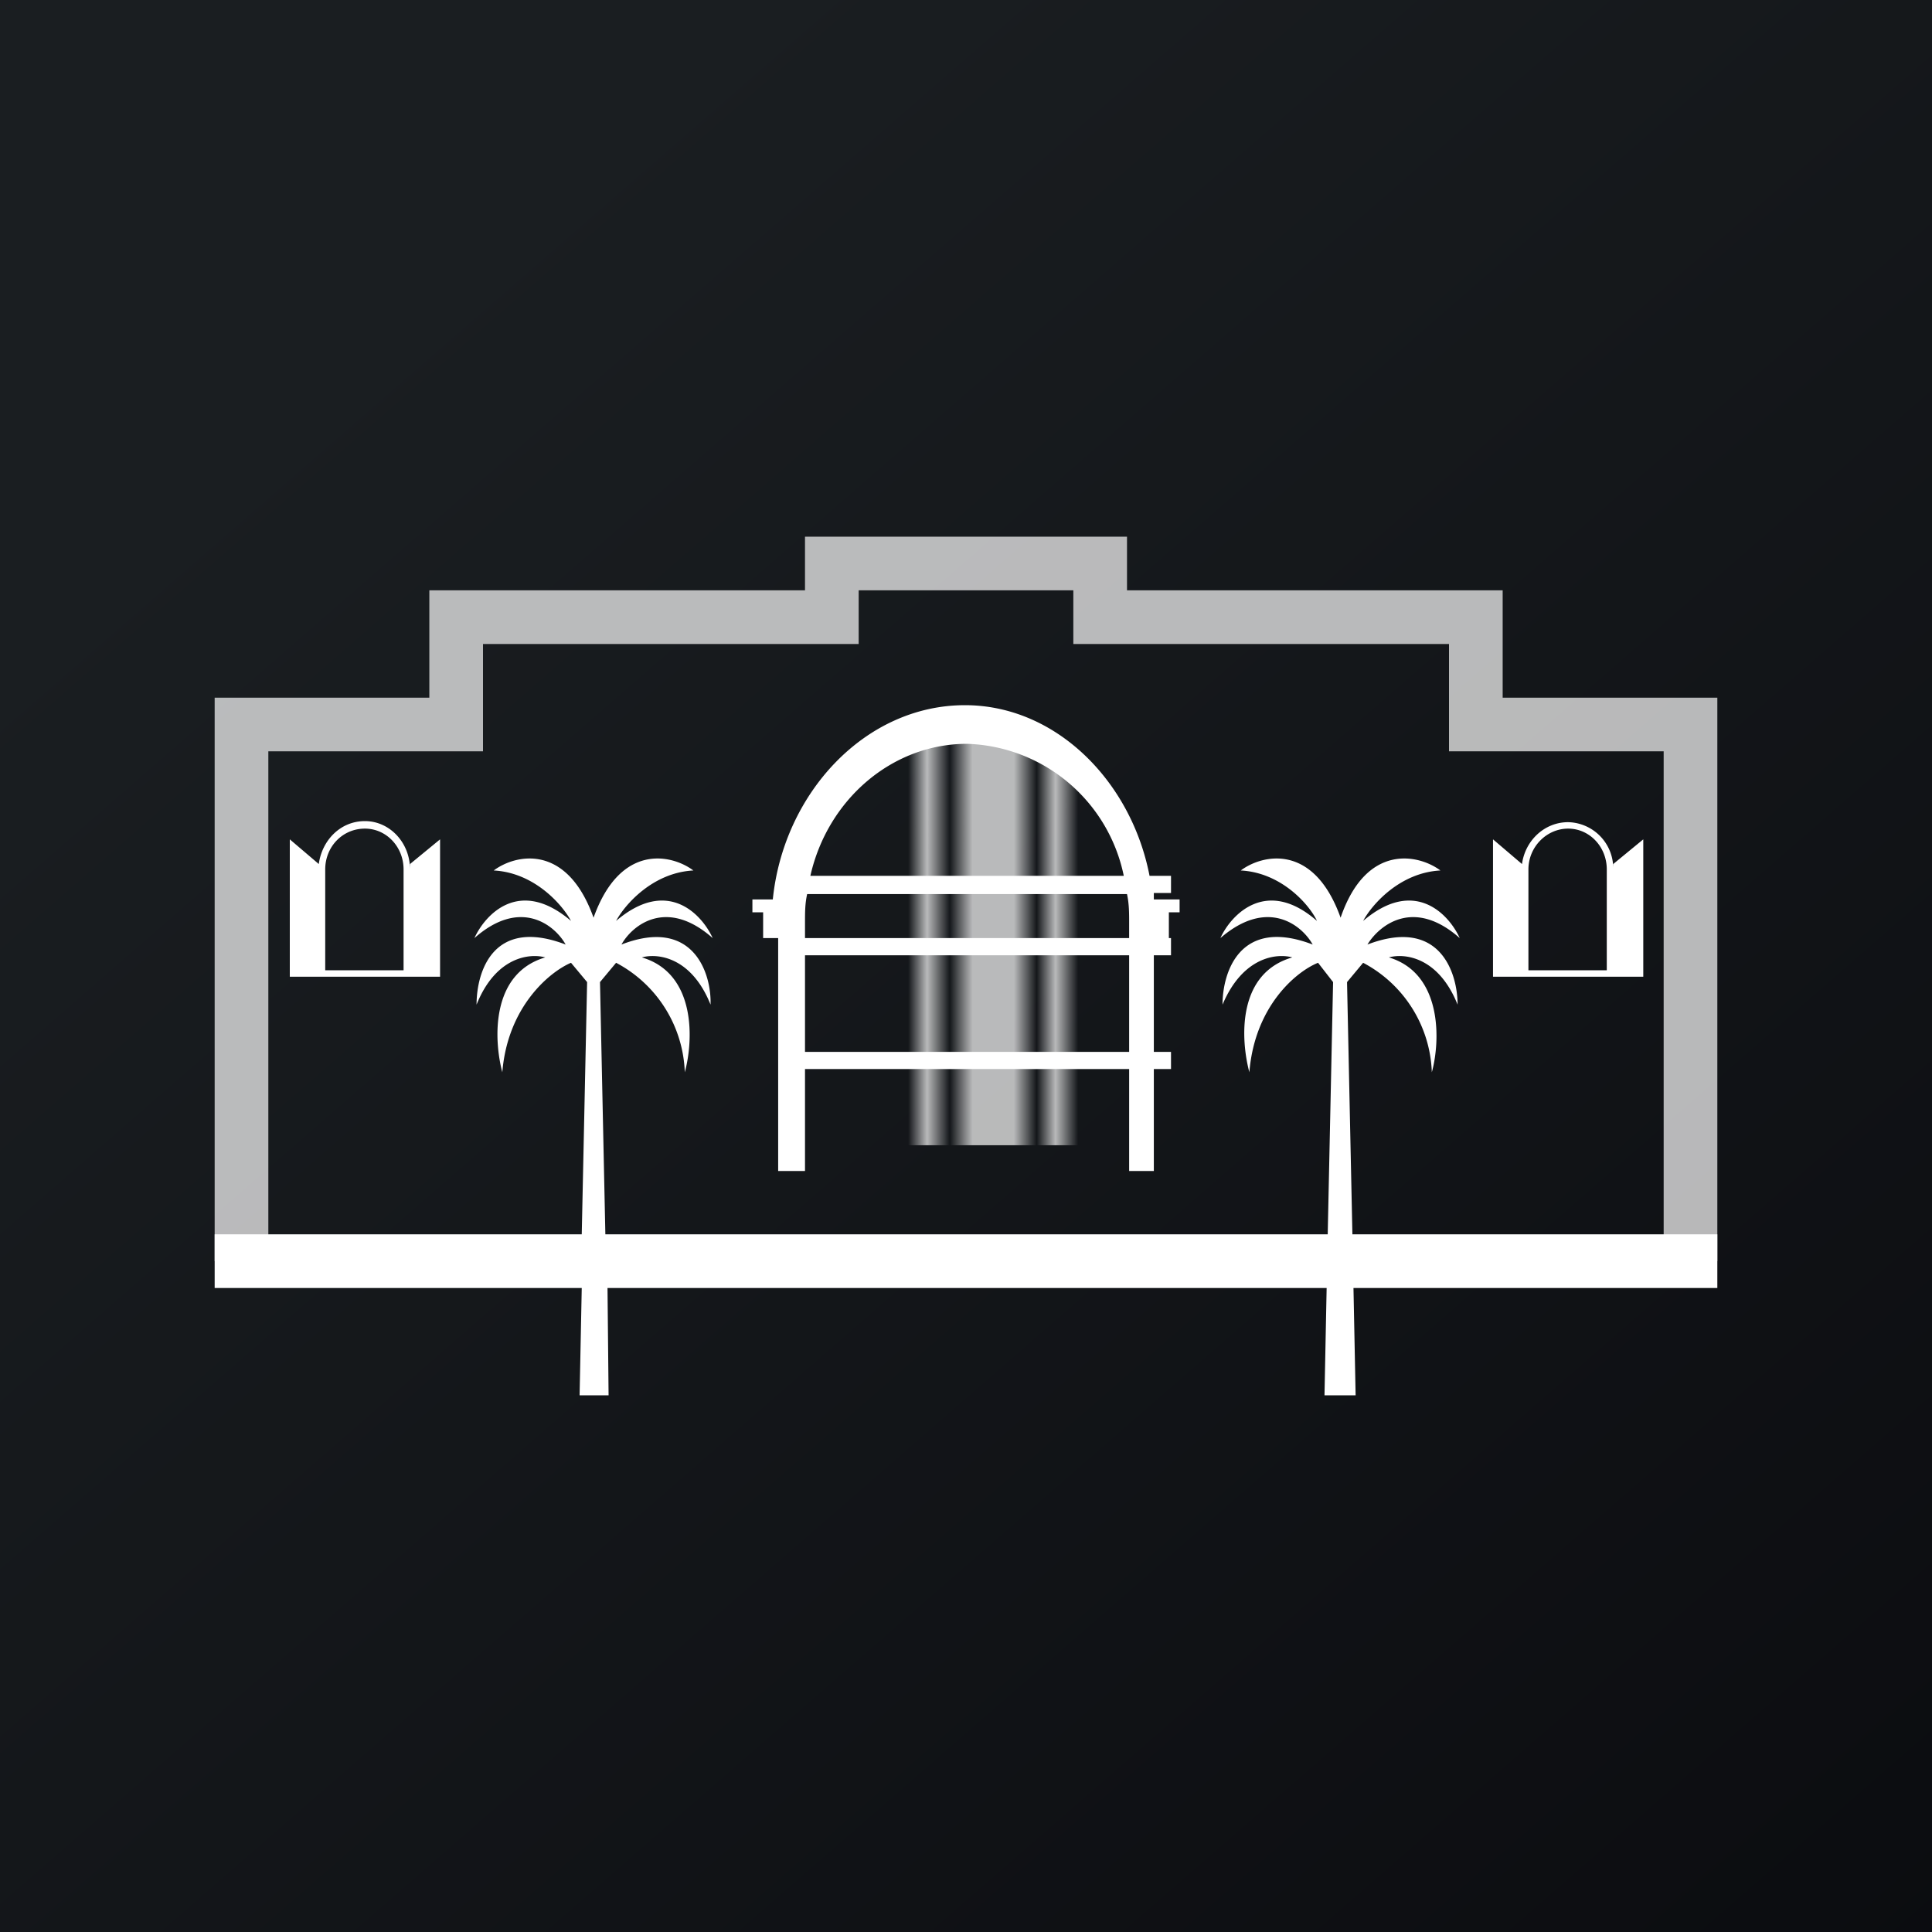
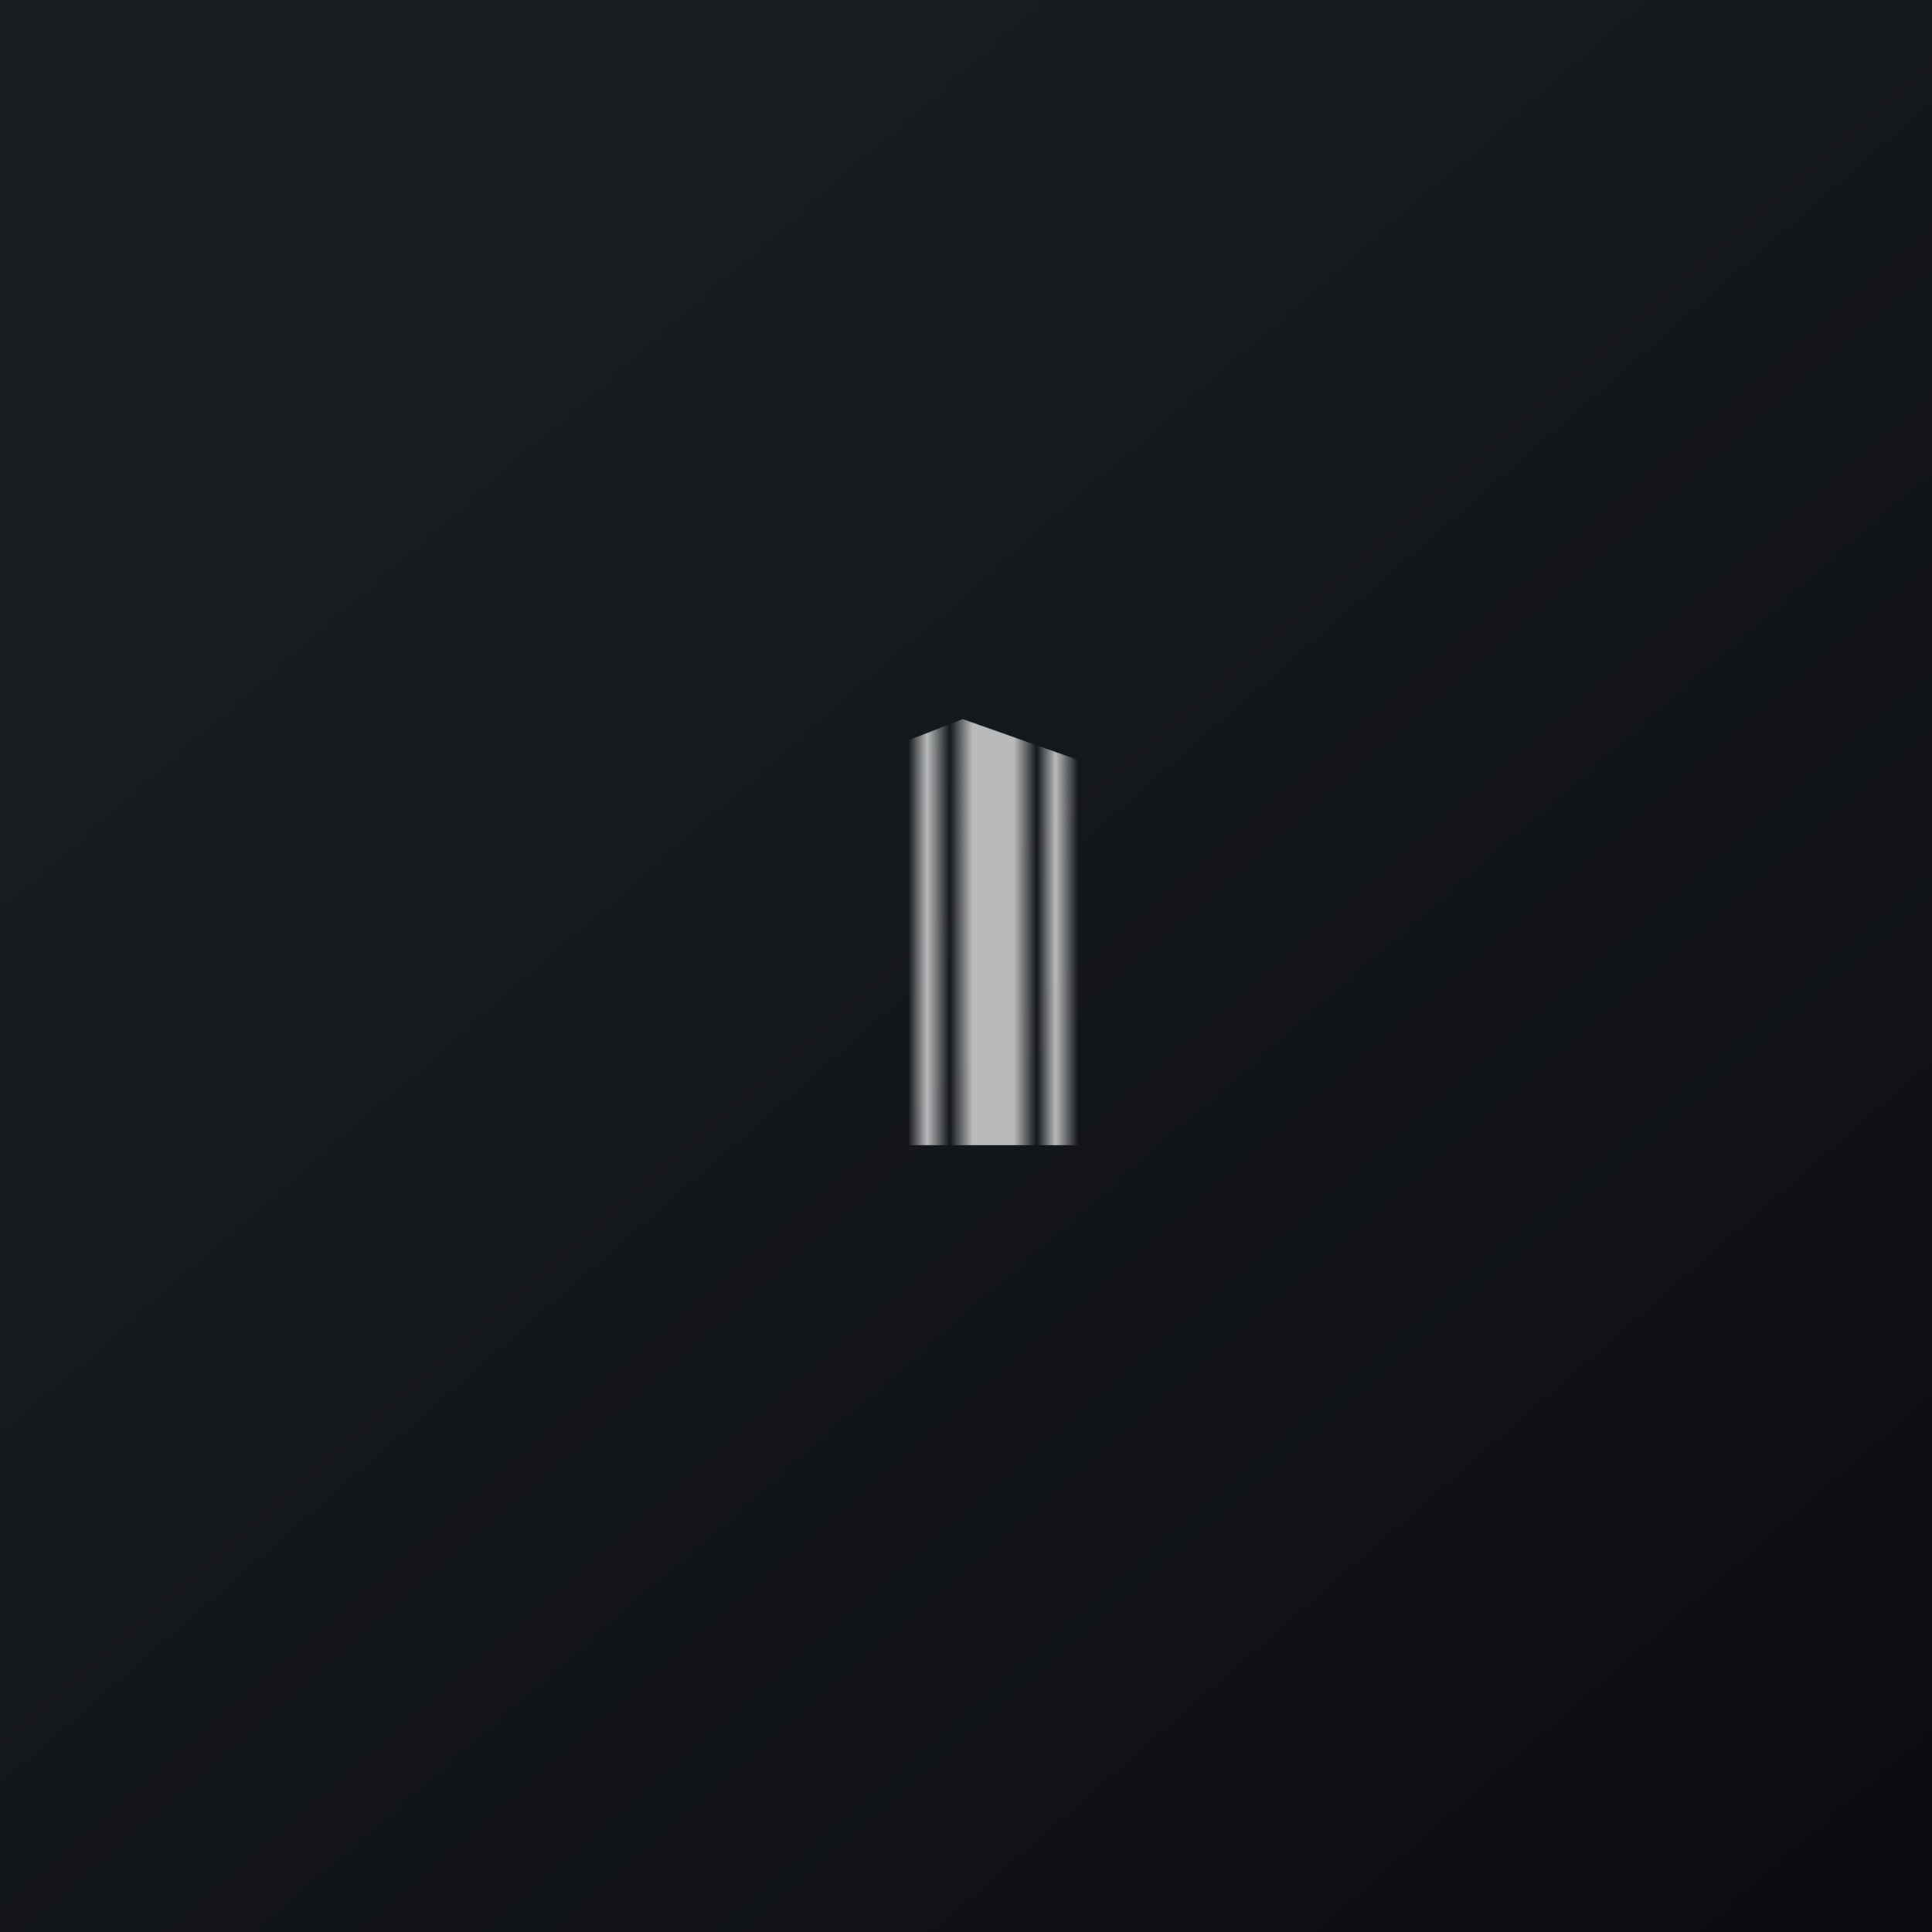
<svg xmlns="http://www.w3.org/2000/svg" width="18" height="18" viewBox="0 0 18 18">
  <rect x="0" y="0" width="18" height="18" fill="#808080" stroke="none" />
  <path fill="url(#awiipjros)" d="M0 0h18v18H0z" />
-   <path fill-rule="evenodd" d="M7.2 8.38h-.19v.12h.1v.24h.14v2.17h.25v-.95h3.02v.95h.23v-.95h.16V9.8h-.16v-.9h.16v-.16h-.16.14V8.5h.1v-.12h-.24v-.06h.16v-.16h-.2c-.17-.88-.87-1.59-1.72-1.59-.93 0-1.69.82-1.79 1.81Zm3.32 1.42v-.9H7.5v.9h3.02Zm0-1.21v.15H7.5V8.6c0-.1 0-.18.02-.27h2.98c.02.09.02.18.02.27Zm-.05-.43a1.54 1.54 0 0 0-1.46-1.23c-.7 0-1.3.52-1.46 1.23h2.92Zm-7.44.88V8.1c0-.21.16-.38.37-.38.2 0 .36.17.36.38v.94h-.73Zm-.06.06H2.7V7.82l.27.23c.03-.22.2-.4.43-.4.23 0 .42.2.42.45v1h-.85Zm.85-1.05.28-.23V9.1h-.28V8.05ZM5.4 13l.02-1H2v-.5h3.42l.05-2.35-.15-.18c-.19.08-.59.4-.64 1.02-.08-.3-.11-.92.4-1.07-.14-.04-.46-.01-.64.44 0-.3.15-.82.83-.56-.1-.18-.42-.44-.85-.06.1-.22.42-.57.9-.16-.08-.15-.34-.45-.72-.47.2-.15.68-.26.93.44.25-.7.73-.59.93-.44-.38.02-.64.32-.72.47.48-.41.8-.06.9.16-.43-.38-.75-.12-.85.06.67-.26.84.27.83.56-.18-.45-.5-.48-.64-.44.51.15.48.78.4 1.07a1.2 1.2 0 0 0-.64-1.02l-.15.18.05 2.35h6.73l.05-2.35-.14-.18c-.2.08-.59.4-.64 1.02-.08-.3-.12-.92.4-1.07-.14-.04-.46-.01-.65.44 0-.3.16-.82.84-.56-.1-.18-.42-.44-.86-.06.1-.22.43-.57.9-.16-.07-.15-.33-.45-.71-.47.2-.15.68-.26.93.44.24-.7.73-.59.93-.44-.38.02-.64.32-.72.47.48-.41.8-.06.9.16-.43-.38-.75-.12-.86.06.68-.26.84.27.84.56-.18-.45-.5-.48-.64-.44.5.15.48.78.4 1.07a1.2 1.2 0 0 0-.64-1.02l-.15.18.05 2.35H16v.5h-3.39l.02 1H12.34l.02-1h-6.7l.01 1H5.4Zm8.84-4.9v.94h.73V8.1c0-.21-.16-.38-.36-.38-.2 0-.37.17-.37.38Zm-.33 1h1.12v-1a.43.43 0 0 0-.42-.44c-.22 0-.4.17-.43.39l-.27-.23V9.1Zm1.4-1.28-.28.23V9.1h.28V7.82Z" fill="#fff" />
  <path opacity=".7" d="M7.3 7.96v2.71h3.36v-2.7l-.56-.87-1.13-.4-1.03.4-.64.86Z" fill="url(#bwiipjros)" />
-   <path opacity=".7" d="M7.5 5h3v.5H14v1h2v5.25h-.5V7h-2V6H10v-.5H8V6H4.5v1h-2v4.75H2V6.5h2v-1h3.5V5Z" fill="#fff" />
  <defs>
    <linearGradient id="awiipjros" x1="3.35" y1="3.12" x2="21.9" y2="24.43" gradientUnits="userSpaceOnUse">
      <stop stop-color="#1A1E21" />
      <stop offset="1" stop-color="#06060A" />
    </linearGradient>
    <linearGradient id="bwiipjros" x1="7.3" y1="8.83" x2="10.82" y2="8.83" gradientUnits="userSpaceOnUse">
      <stop offset=".08" stop-color="#fff" stop-opacity="0" />
      <stop offset=".2" stop-color="#fff" stop-opacity="0" />
      <stop offset=".33" stop-color="#fff" stop-opacity="0" />
      <stop offset=".38" stop-color="#fff" />
      <stop offset=".44" stop-color="#fff" stop-opacity="0" />
      <stop offset=".5" stop-color="#fff" />
      <stop offset=".61" stop-color="#fff" />
      <stop offset=".67" stop-color="#fff" stop-opacity="0" />
      <stop offset=".72" stop-color="#fff" />
      <stop offset=".78" stop-color="#fff" stop-opacity="0" />
      <stop offset=".89" stop-color="#fff" stop-opacity="0" />
    </linearGradient>
  </defs>
</svg>